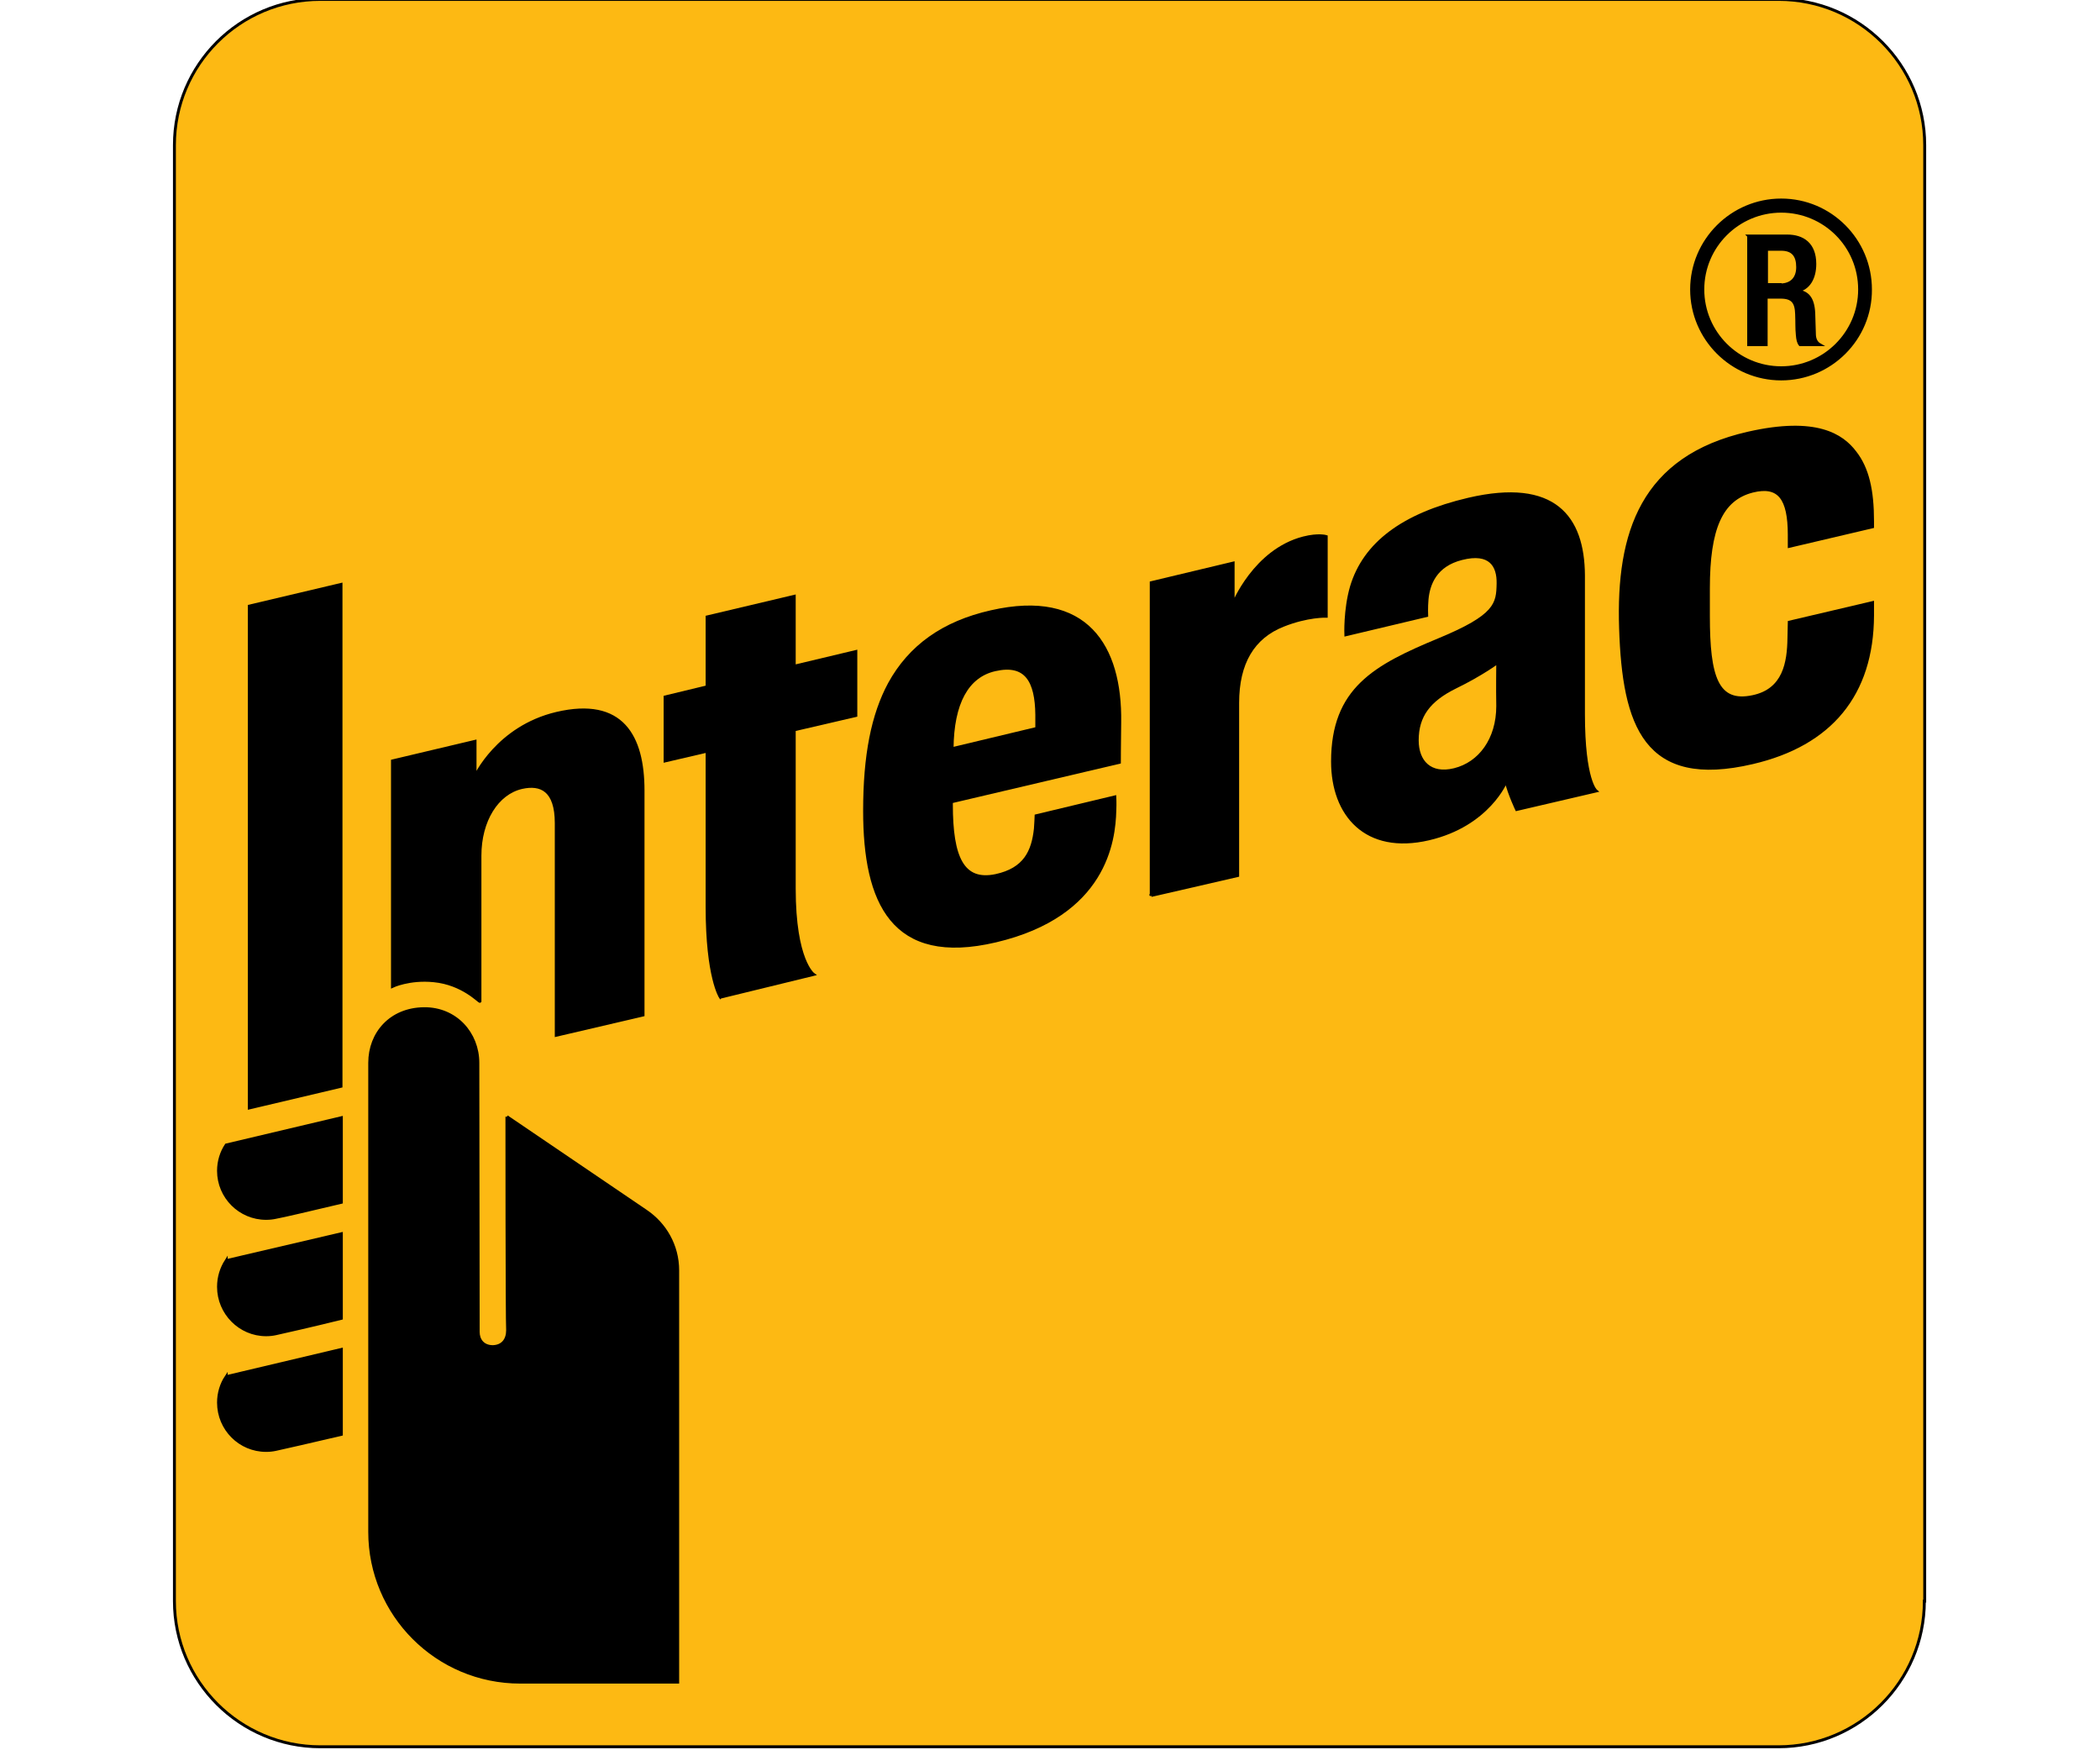
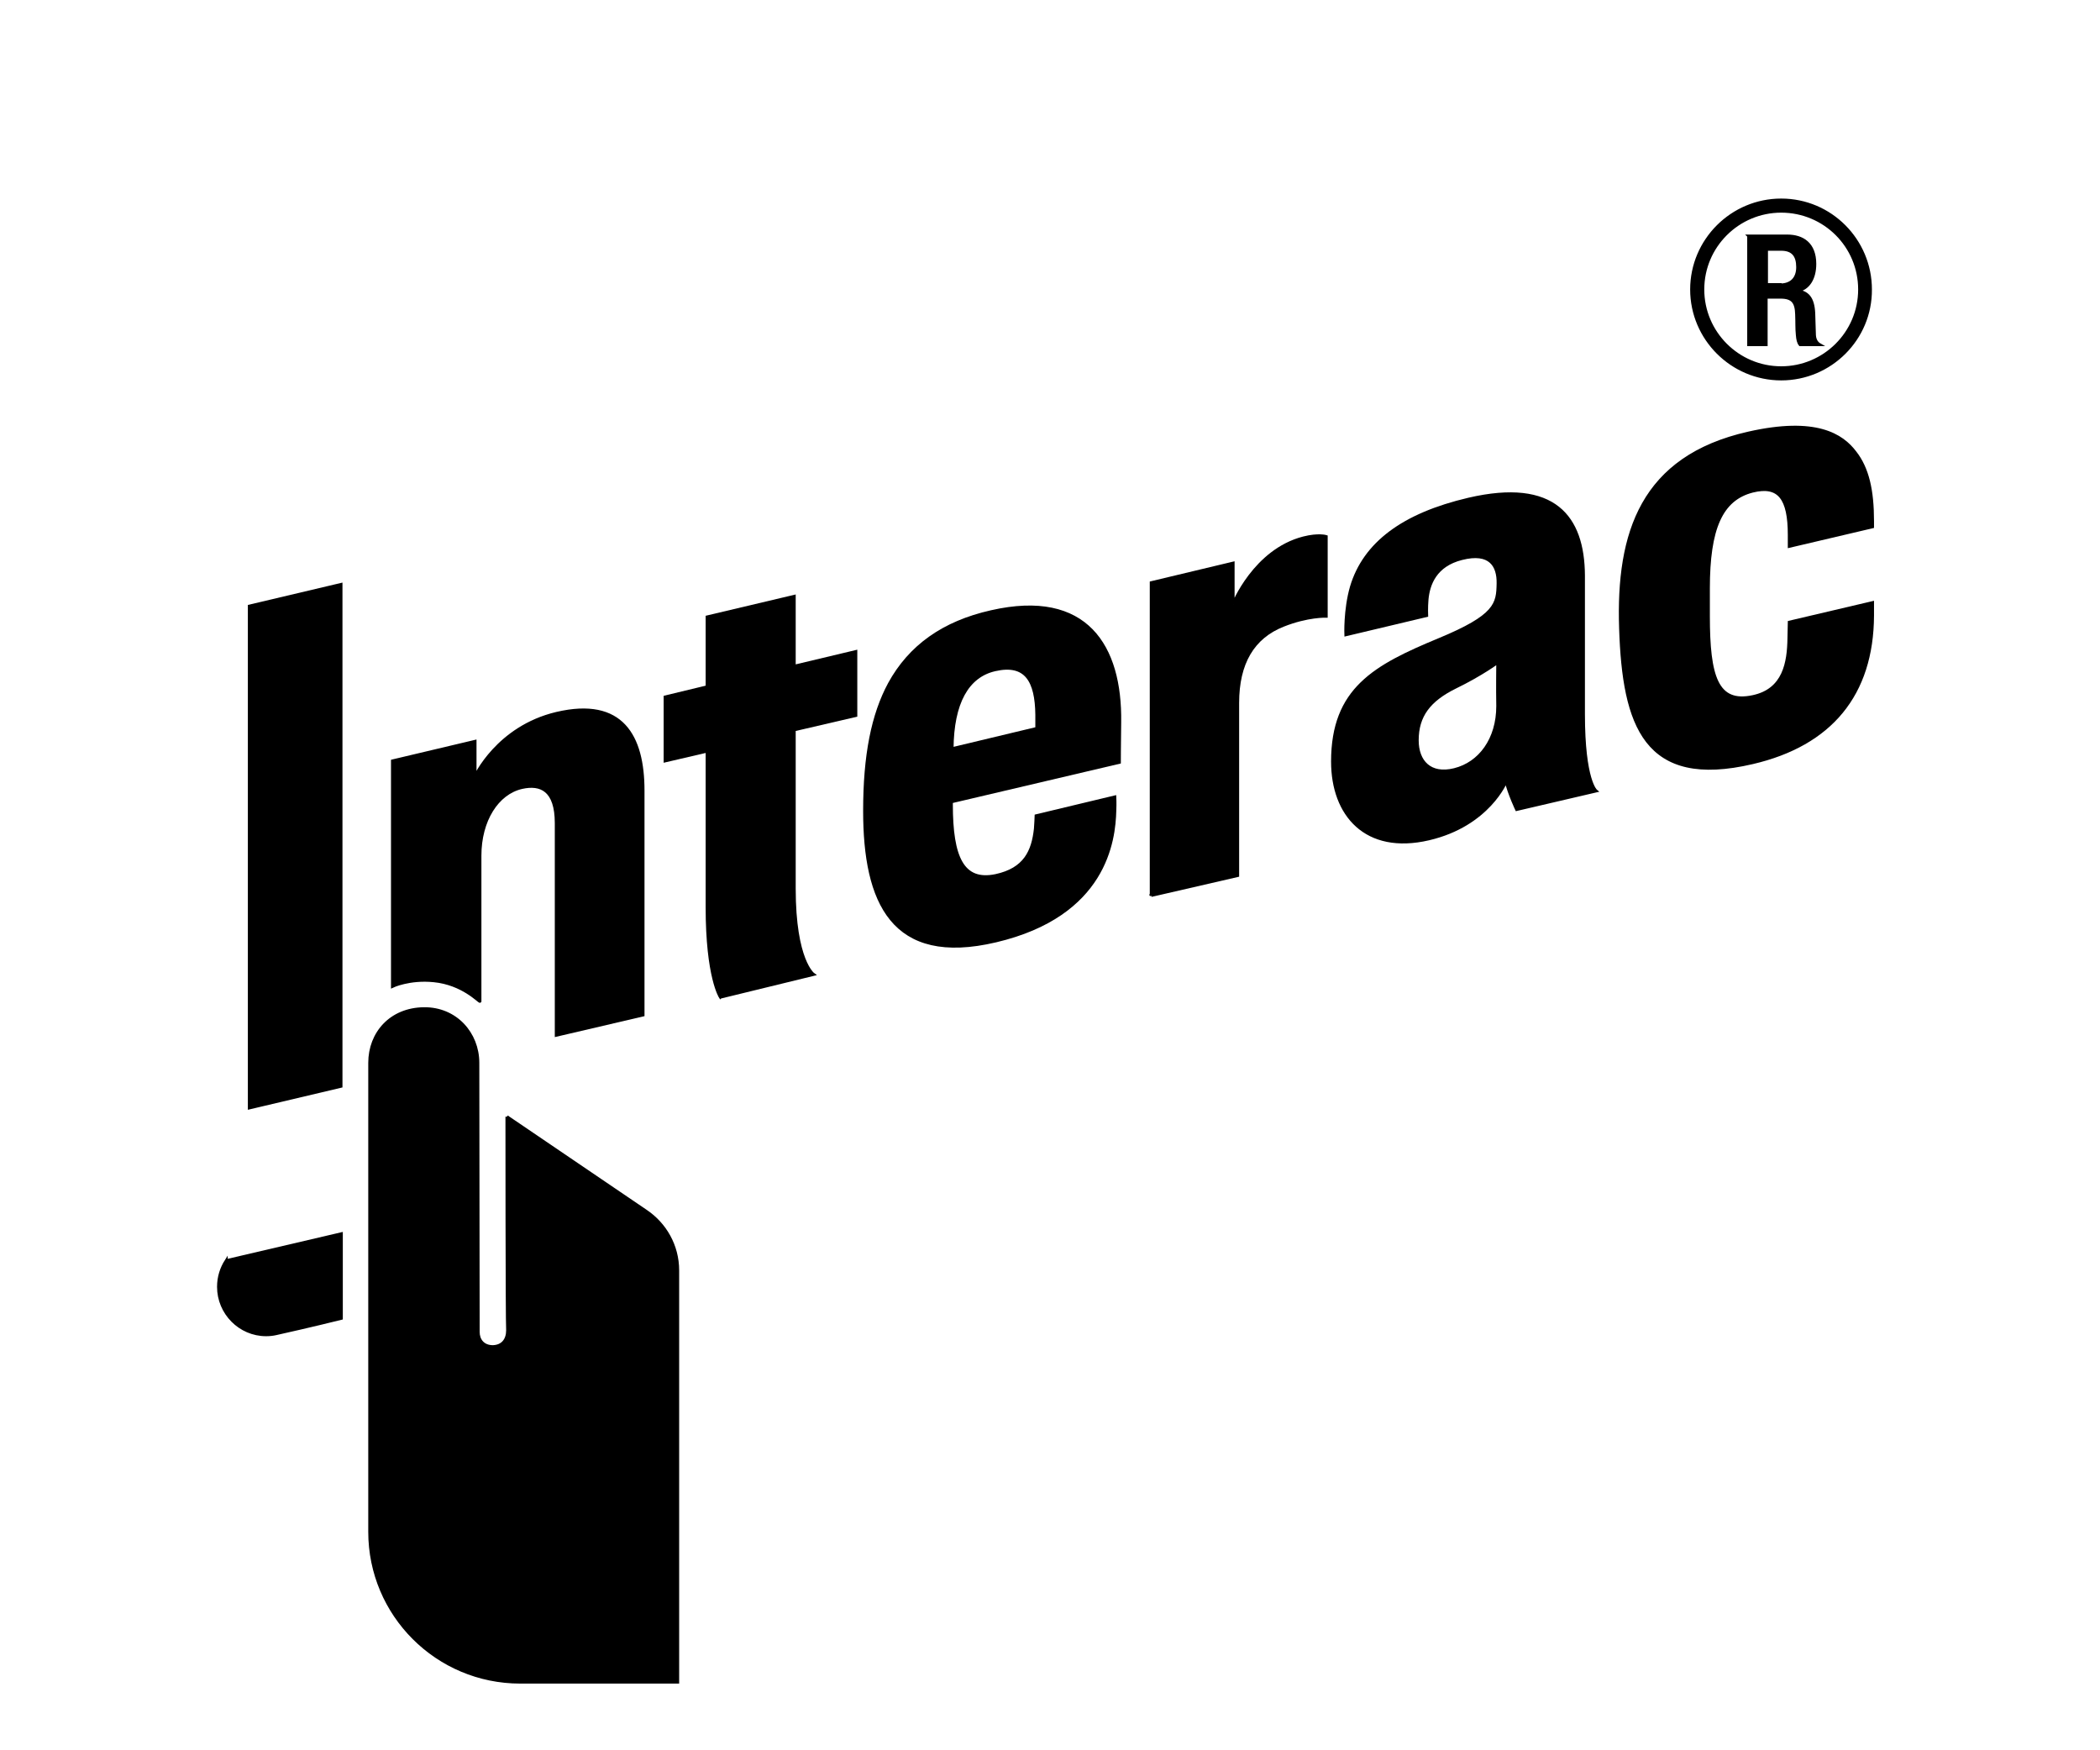
<svg xmlns="http://www.w3.org/2000/svg" width="210" height="175" xml:space="preserve" version="1.1" viewBox="0 0 600 600">
  <g>
    <title>Layer 1</title>
    <g stroke="null" id="svg_1">
-       <path stroke="null" id="svg_2" fill="#FDB913" clip-rule="evenodd" fill-rule="evenodd" d="m599.78,548.843c0,27.554 -22.439,49.957 -50.038,49.957l-499.903,0c-27.599,0 -50.038,-22.403 -50.038,-49.957l0,-499.087c0,-27.554 22.319,-49.957 50.038,-49.957l500.023,0c27.599,0 50.038,22.403 50.038,49.957l0,499.087l-0.12,0z" class="st0" />
      <path stroke="null" id="svg_3" d="m88.717,336.198c-8.4,-0.839 -14.16,1.917 -14.16,1.917l0,-77.271l28.319,-6.709l0,12.1c0,0 7.68,-16.892 27.959,-21.684c22.439,-5.271 29.639,7.787 29.639,26.476l0,76.912l-29.759,6.948l0,-72.719c0,-11.381 -5.28,-13.657 -11.76,-12.22c-8.52,1.917 -14.4,11.381 -14.4,23.361l0,49.957c-0.24,0.24 -5.88,-6.11 -15.839,-7.068" />
      <path stroke="null" id="svg_4" d="m334.709,306.967l0,-107.221l28.079,-6.709l0,14.136c0,0 7.32,-18.449 24.119,-22.762c5.16,-1.318 7.8,-0.479 7.8,-0.479l0,27.314c0,0 -6.36,-0.24 -14.76,3.115c-10.32,4.073 -15.599,12.938 -15.599,26.596l0,59.181l-29.639,6.829z" />
      <path stroke="null" id="svg_5" d="m186.994,341.829c0,0 -4.56,-6.829 -4.56,-30.908l0,-53.431l-14.4,3.354l0,-21.923l14.4,-3.474l0,-23.96l29.879,-7.068l0,23.96l21.119,-5.032l0,21.923l-21.119,4.912c0,0 0,43.727 0,54.389c0,24.799 6.6,29.471 6.6,29.471l-31.919,7.787z" />
      <path stroke="null" id="svg_6" d="m236.432,277.976c0,-19.048 2.76,-32.945 8.52,-43.607c6.96,-12.699 18.359,-20.965 34.919,-24.679c32.639,-7.428 44.399,11.86 44.039,37.857c-0.12,9.225 -0.12,13.777 -0.12,13.777l-57.598,13.537l0,0.958c0,18.09 3.84,26.715 15.239,24.319c9.96,-2.156 12.72,-8.266 13.56,-16.053c0.12,-1.198 0.24,-4.433 0.24,-4.433l26.999,-6.469c0,0 0.12,2.156 0,4.672c-0.24,10.303 -3.24,35.82 -40.799,44.685c-35.519,8.386 -44.998,-13.298 -44.998,-44.566m44.759,-48.399c-9.6,2.156 -14.64,11.501 -14.76,27.075l29.039,-6.948c0,-0.719 0,-2.276 0,-4.672c-0.12,-11.621 -3.72,-17.85 -14.28,-15.454" />
      <path stroke="null" id="svg_7" d="m495.623,215.32c-1.08,-32.705 7.32,-58.582 43.799,-66.848c23.279,-5.271 32.159,0.719 36.599,6.589c4.32,5.511 6,13.058 6,23.601l0,1.917l-28.559,6.709c0,0 0,-3.834 0,-3.953c0,-12.459 -3.48,-17.251 -12.6,-14.975c-10.8,2.755 -15.12,12.938 -15.12,33.304l0,9.584c0,20.725 2.88,30.19 15.239,27.554c10.8,-2.276 12.24,-11.74 12.36,-20.007c0,-1.318 0.12,-5.511 0.12,-5.511l28.559,-6.709c0,0 0,2.156 0,4.433c-0.12,27.075 -14.4,44.206 -41.159,50.436c-36.839,8.626 -44.159,-12.699 -45.238,-46.123" />
      <path stroke="null" id="svg_8" d="m396.867,261.084c0,-24.918 14.52,-32.705 36.479,-41.81c19.679,-8.146 20.159,-12.22 20.279,-19.288c0.12,-5.99 -2.64,-11.022 -12.48,-8.506c-9,2.276 -11.4,8.745 -11.88,14.017c-0.24,2.755 -0.12,5.511 -0.12,5.511l-27.719,6.589c0,0 -0.36,-8.506 1.92,-16.413c4.44,-14.855 17.639,-24.799 40.199,-30.07c29.399,-6.829 39.239,6.11 39.359,26.116c0,0 0,27.195 0,47.561c0,22.882 4.32,26.356 4.32,26.356l-27.239,6.349c0,0 -2.52,-5.271 -3.6,-9.704c0,0 -6,14.975 -26.519,19.767c-21.599,5.032 -32.999,-8.266 -32.999,-26.476m56.638,-34.023c0,0 -5.64,4.193 -14.52,8.506c-9,4.433 -13.08,9.824 -13.08,18.21c0,7.308 4.44,12.1 12.72,10.063c8.76,-2.156 14.88,-10.423 14.88,-21.804c-0.12,-6.469 0,-12.938 0,-14.975" />
      <path stroke="null" id="svg_9" clip-rule="evenodd" fill-rule="evenodd" d="m113.796,382.801l47.638,32.346c6.6,4.433 10.92,11.86 10.92,20.366c0,1.438 0,116.446 0,141.124c-11.76,0 -39.359,0 -53.998,0c-28.559,0 -51.598,-23.121 -51.598,-51.514l0,-160.772c0,-10.183 7.2,-18.449 18.599,-18.569c10.92,-0.12 18.479,8.506 18.479,18.569c0,10.063 0.12,92.246 0.12,92.246c0,2.755 1.68,5.032 5.04,5.032c3.36,-0.12 5.04,-2.396 5.04,-5.631c-0.24,-3.474 -0.24,-73.198 -0.24,-73.198" class="st1" />
-       <path stroke="null" id="svg_10" d="m17.559,392.504c-1.68,2.516 -2.64,5.631 -2.64,8.865c0,8.985 7.32,16.293 16.319,16.293c1.2,0 2.28,-0.12 3.36,-0.359c2.16,-0.359 12.84,-2.875 22.439,-5.151l0,-28.992l-39.479,9.344z" />
      <path stroke="null" id="svg_11" d="m17.559,432.158c-1.68,2.636 -2.64,5.631 -2.64,8.985c0,8.985 7.32,16.413 16.319,16.413c1.2,0 2.28,-0.12 3.36,-0.359c2.16,-0.479 12.84,-2.875 22.439,-5.271l0,-28.992l-39.479,9.225z" />
-       <path stroke="null" id="svg_12" d="m17.559,471.932c-1.68,2.516 -2.64,5.631 -2.64,8.865c0,9.105 7.32,16.413 16.319,16.413c1.2,0 2.28,-0.12 3.36,-0.359c2.16,-0.479 12.84,-2.875 22.439,-5.151l0,-29.111l-39.479,9.344z" />
      <polygon stroke="null" id="svg_13" points="25.479,379.806 25.479,207.773 56.918,200.345 56.918,372.378 " />
      <path stroke="null" id="svg_14" d="m550.702,129.903c-16.919,0 -30.719,-13.777 -30.719,-30.669c0,-16.892 13.8,-30.669 30.719,-30.669c16.919,0 30.599,13.777 30.599,30.669c0.12,16.892 -13.68,30.669 -30.599,30.669m0,-57.504c-14.76,0 -26.879,11.98 -26.879,26.835c0,14.735 12,26.835 26.879,26.835c14.76,0 26.879,-11.98 26.879,-26.835c0,-14.855 -12,-26.835 -26.879,-26.835" />
      <path stroke="null" id="svg_15" d="m539.542,80.905l13.2,0c5.28,0 9.48,2.636 9.48,9.584c0,4.912 -2.16,8.626 -6.24,9.225l0,0c3.72,0.359 5.64,2.396 5.88,7.667c0.12,2.396 0.12,5.271 0.24,7.547c0.12,1.797 0.96,2.755 1.8,3.235l-6.72,0c-0.6,-0.719 -0.84,-1.797 -0.96,-3.354c-0.24,-2.276 -0.12,-4.313 -0.24,-7.068c-0.12,-4.073 -1.32,-5.87 -5.52,-5.87l-4.92,0l0,16.293l-6,0l0,-37.258zm10.8,16.772c3.84,0 6,-2.276 6,-6.11c0,-3.953 -1.68,-6.11 -5.64,-6.11l-5.04,0l0,12.1l4.68,0l0,0.12z" />
    </g>
  </g>
</svg>